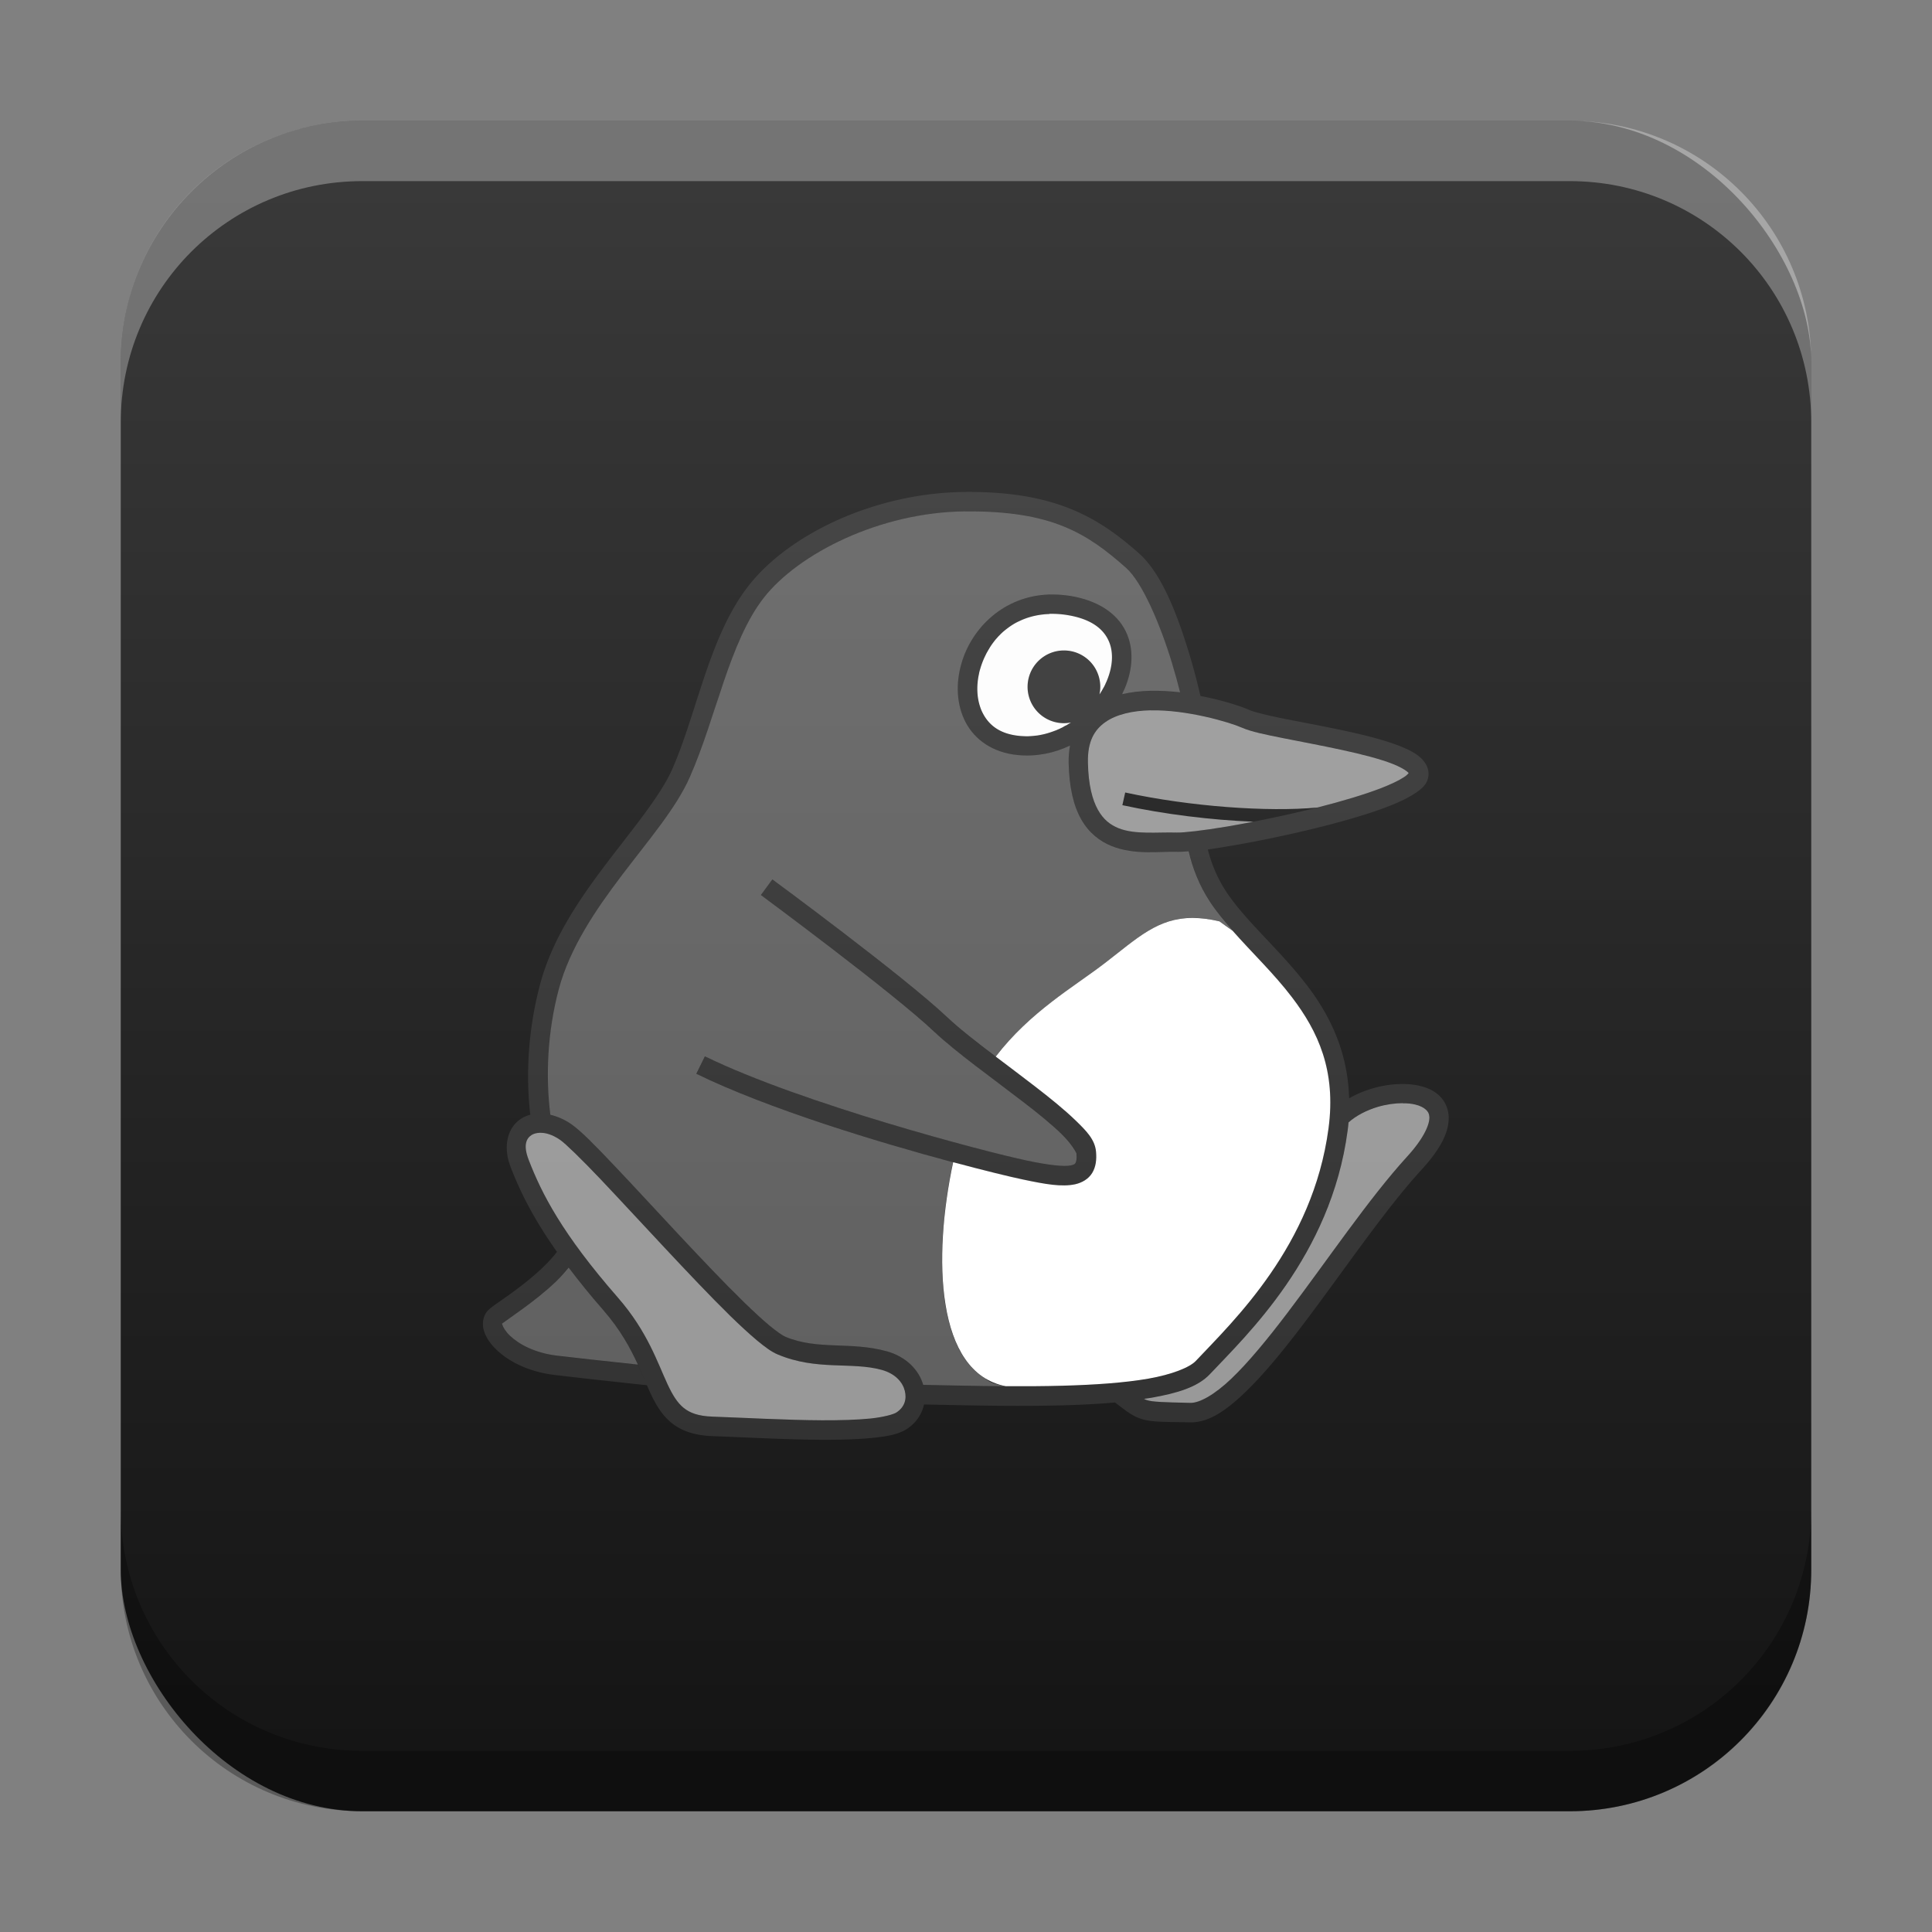
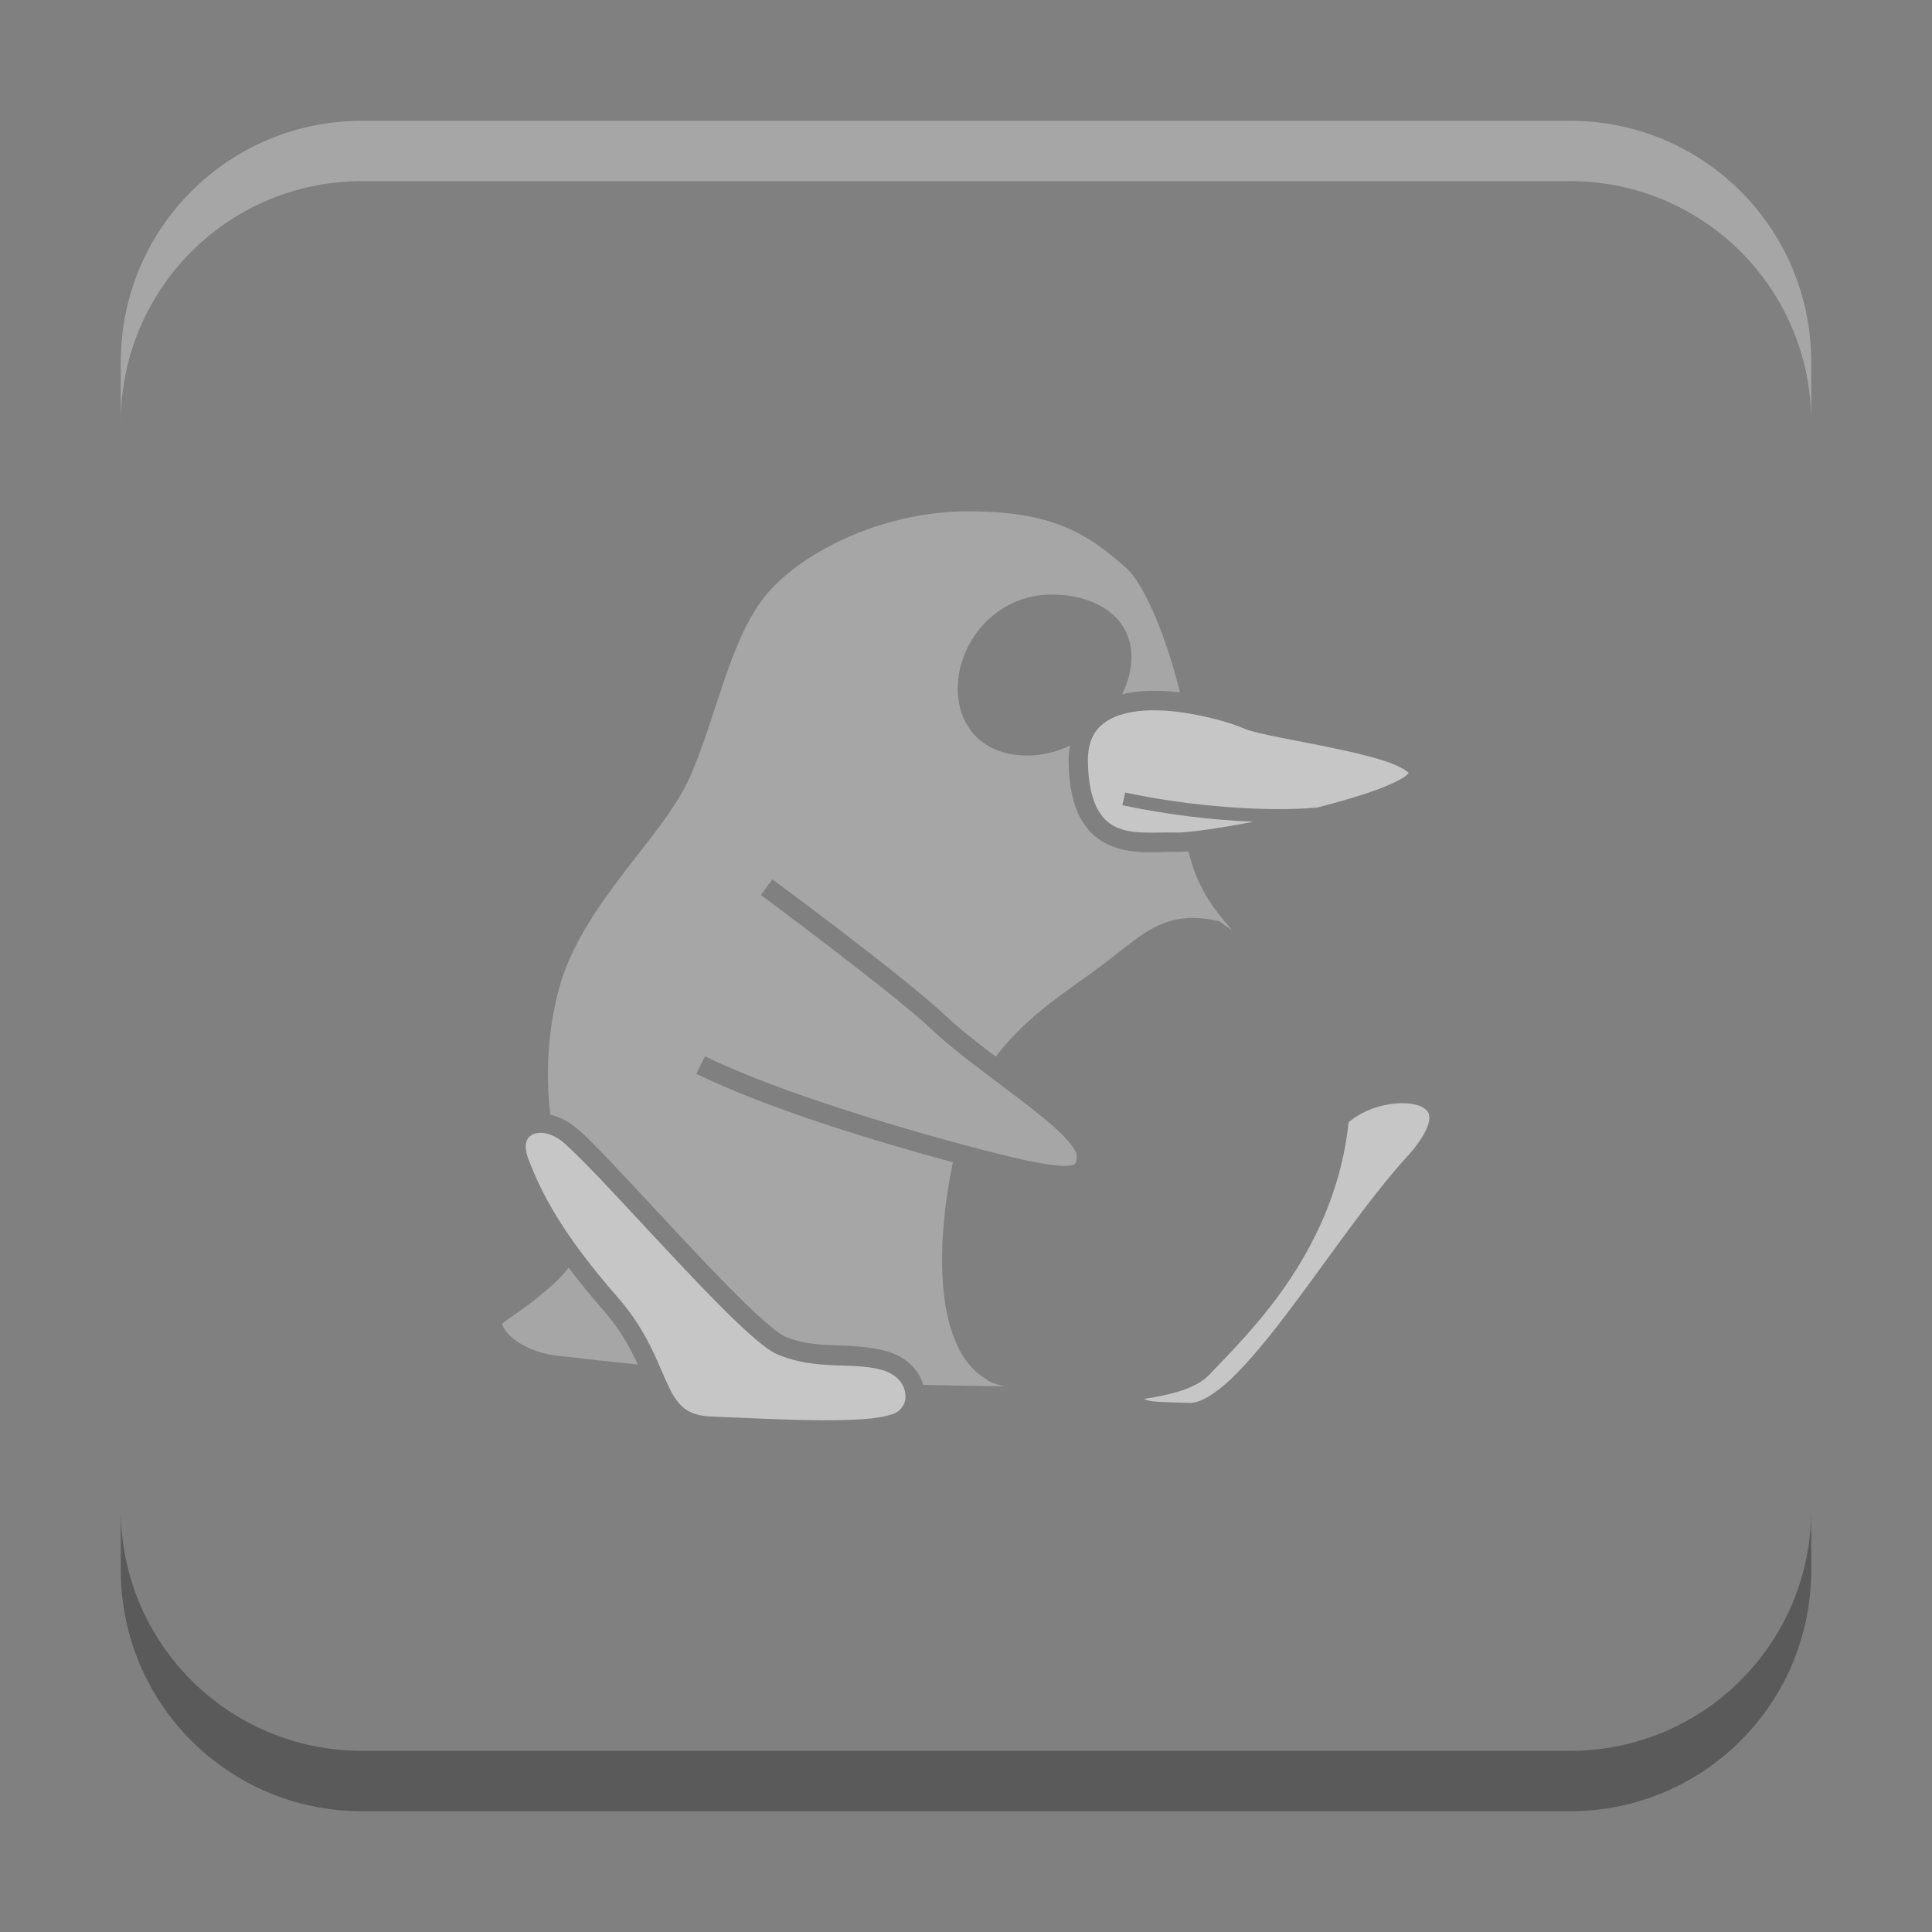
<svg xmlns="http://www.w3.org/2000/svg" xmlns:ns1="http://www.inkscape.org/namespaces/inkscape" xmlns:ns2="http://sodipodi.sourceforge.net/DTD/sodipodi-0.dtd" xmlns:xlink="http://www.w3.org/1999/xlink" width="32" height="32" id="svg2" version="1.1" ns1:version="1.1.2 (0a00cf5339, 2022-02-04)" ns2:docname="org.supertux.SuperTux-Milestone1.svg" ns1:export-filename="/home/rober/Software/Fdroid Icon Pack/twelf_icon_template.png" ns1:export-xdpi="640" ns1:export-ydpi="640">
  <rect width="100%" height="100%" fill="#808080" stroke="none" />
  <title id="title3766">Twelf Icon Template</title>
  <defs id="defs4">
    <linearGradient id="linearGradient8471">
      <stop id="stop8467" offset="0" style="stop-color:#393939;stop-opacity:1" />
      <stop id="stop8469" offset="1" style="stop-color:#151515;stop-opacity:1" />
    </linearGradient>
    <linearGradient id="linearGradient5306">
      <stop style="stop-color:#ffffff;stop-opacity:0.099;" offset="0" id="stop5308" />
      <stop style="stop-color:#ffffff;stop-opacity:0;" offset="1" id="stop5310" />
    </linearGradient>
    <linearGradient id="linearGradient5290">
      <stop style="stop-color:#00ffff;stop-opacity:0.098;" offset="0" id="stop5292" />
      <stop id="stop6740" offset="0.5" style="stop-color:#00ff7f;stop-opacity:0.047;" />
      <stop style="stop-color:#00ff00;stop-opacity:0;" offset="1" id="stop5294" />
    </linearGradient>
    <linearGradient id="linearGradient5188">
      <stop style="stop-color:#64b5f6;stop-opacity:0.247;" offset="0" id="stop5198" />
      <stop style="stop-color:#64b5f6;stop-opacity:0;" offset="1" id="stop5192" />
    </linearGradient>
    <linearGradient id="linearGradient3975" ns1:swatch="solid">
      <stop style="stop-color:#ff5555;stop-opacity:1;" offset="0" id="stop3977" />
    </linearGradient>
    <linearGradient id="linearGradient3969" ns1:swatch="solid">
      <stop style="stop-color:#87cdde;stop-opacity:1;" offset="0" id="stop3971" />
    </linearGradient>
    <filter id="filter3945" ns1:label="filtro1" x="0" y="6" width="1.2" style="color-interpolation-filters:sRGB">
      <feDiffuseLighting id="feDiffuseLighting3947" lighting-color="#fdfdfd" surfaceScale="121.495" diffuseConstant="28.448" />
    </filter>
    <filter ns1:label="Drop Shadow" id="filter3979" style="color-interpolation-filters:sRGB">
      <feFlood flood-opacity="0.2" flood-color="rgb(0,0,0)" result="flood" id="feFlood3981" />
      <feComposite in="flood" in2="SourceGraphic" operator="in" result="composite1" id="feComposite3983" />
      <feGaussianBlur stdDeviation="6" result="blur" id="feGaussianBlur3985" />
      <feOffset dx="0" dy="6" result="offset" id="feOffset3987" />
      <feComposite in="SourceGraphic" in2="offset" operator="over" result="fbSourceGraphic" id="feComposite3989" />
      <feColorMatrix result="fbSourceGraphicAlpha" in="fbSourceGraphic" values="0 0 0 -1 0 0 0 0 -1 0 0 0 0 -1 0 0 0 0 1 0" id="feColorMatrix3991" />
      <feFlood id="feFlood3993" flood-opacity="0.2" flood-color="rgb(0,0,0)" result="flood" in="fbSourceGraphic" />
      <feComposite id="feComposite3995" in2="fbSourceGraphic" in="flood" operator="in" result="composite1" />
      <feGaussianBlur id="feGaussianBlur3997" stdDeviation="6" result="blur" />
      <feOffset id="feOffset3999" dx="0" dy="6" result="offset" />
      <feComposite id="feComposite4001" in2="offset" in="fbSourceGraphic" operator="over" result="composite2" />
    </filter>
    <filter style="color-interpolation-filters:sRGB" ns1:label="Drop Shadow" id="filter3876">
      <feFlood flood-opacity="0.2" flood-color="rgb(0,0,0)" result="flood" id="feFlood3878" />
      <feComposite in="flood" in2="SourceGraphic" operator="in" result="composite1" id="feComposite3880" />
      <feGaussianBlur stdDeviation="6" result="blur" id="feGaussianBlur3882" />
      <feOffset dx="0" dy="6" result="offset" id="feOffset3884" />
      <feComposite in="SourceGraphic" in2="offset" operator="over" result="fbSourceGraphic" id="feComposite3886" />
      <feColorMatrix result="fbSourceGraphicAlpha" in="fbSourceGraphic" values="0 0 0 -1 0 0 0 0 -1 0 0 0 0 -1 0 0 0 0 1 0" id="feColorMatrix3888" />
      <feFlood id="feFlood3890" flood-opacity="0.397" flood-color="rgb(0,0,0)" result="flood" in="fbSourceGraphic" />
      <feComposite id="feComposite3892" in2="fbSourceGraphic" in="flood" operator="in" result="composite1" />
      <feGaussianBlur id="feGaussianBlur3894" stdDeviation="19.2" result="blur" />
      <feOffset id="feOffset3896" dx="0" dy="6" result="offset" />
      <feComposite id="feComposite3898" in2="offset" in="fbSourceGraphic" operator="over" result="fbSourceGraphic" />
      <feColorMatrix result="fbSourceGraphicAlpha" in="fbSourceGraphic" values="0 0 0 -1 0 0 0 0 -1 0 0 0 0 -1 0 0 0 0 1 0" id="feColorMatrix3900" />
      <feFlood id="feFlood3902" flood-opacity="0.8" flood-color="rgb(0,0,0)" result="flood" in="fbSourceGraphic" />
      <feComposite id="feComposite3904" in2="fbSourceGraphic" in="flood" operator="in" result="composite1" />
      <feGaussianBlur id="feGaussianBlur3906" stdDeviation="19.2" result="blur" />
      <feOffset id="feOffset3908" dx="0" dy="6" result="offset" />
      <feComposite id="feComposite3910" in2="offset" in="fbSourceGraphic" operator="over" result="fbSourceGraphic" />
      <feColorMatrix result="fbSourceGraphicAlpha" in="fbSourceGraphic" values="0 0 0 -1 0 0 0 0 -1 0 0 0 0 -1 0 0 0 0 1 0" id="feColorMatrix3912" />
      <feFlood id="feFlood3914" flood-opacity="0.8" flood-color="rgb(0,0,0)" result="flood" in="fbSourceGraphic" />
      <feComposite id="feComposite3916" in2="fbSourceGraphic" in="flood" operator="in" result="composite1" />
      <feGaussianBlur id="feGaussianBlur3918" stdDeviation="26.1" result="blur" />
      <feOffset id="feOffset3920" dx="0" dy="6" result="offset" />
      <feComposite id="feComposite3922" in2="offset" in="fbSourceGraphic" operator="over" result="fbSourceGraphic" />
      <feColorMatrix result="fbSourceGraphicAlpha" in="fbSourceGraphic" values="0 0 0 -1 0 0 0 0 -1 0 0 0 0 -1 0 0 0 0 1 0" id="feColorMatrix3924" />
      <feFlood id="feFlood3926" flood-opacity="0.8" flood-color="rgb(0,0,0)" result="flood" in="fbSourceGraphic" />
      <feComposite id="feComposite3928" in2="fbSourceGraphic" in="flood" operator="in" result="composite1" />
      <feGaussianBlur id="feGaussianBlur3930" stdDeviation="35.7" result="blur" />
      <feOffset id="feOffset3932" dx="0" dy="6" result="offset" />
      <feComposite id="feComposite3934" in2="offset" in="fbSourceGraphic" operator="over" result="fbSourceGraphic" />
      <feColorMatrix result="fbSourceGraphicAlpha" in="fbSourceGraphic" values="0 0 0 -1 0 0 0 0 -1 0 0 0 0 -1 0 0 0 0 1 0" id="feColorMatrix3936" />
      <feFlood id="feFlood3938" flood-opacity="0.8" flood-color="rgb(0,0,0)" result="flood" in="fbSourceGraphic" />
      <feComposite id="feComposite3940" in2="fbSourceGraphic" in="flood" operator="in" result="composite1" />
      <feGaussianBlur id="feGaussianBlur3942" stdDeviation="6" result="blur" />
      <feOffset id="feOffset3944" dx="0" dy="6" result="offset" />
      <feComposite id="feComposite3946" in2="offset" in="fbSourceGraphic" operator="over" result="fbSourceGraphic" />
      <feColorMatrix result="fbSourceGraphicAlpha" in="fbSourceGraphic" values="0 0 0 -1 0 0 0 0 -1 0 0 0 0 -1 0 0 0 0 1 0" id="feColorMatrix3948" />
      <feFlood id="feFlood3950" flood-opacity="0.8" flood-color="rgb(0,0,0)" result="flood" in="fbSourceGraphic" />
      <feComposite id="feComposite3952" in2="fbSourceGraphic" in="flood" operator="in" result="composite1" />
      <feGaussianBlur id="feGaussianBlur3954" stdDeviation="21.7" result="blur" />
      <feOffset id="feOffset3956" dx="0" dy="6" result="offset" />
      <feComposite id="feComposite3958" in2="offset" in="fbSourceGraphic" operator="over" result="fbSourceGraphic" />
      <feColorMatrix result="fbSourceGraphicAlpha" in="fbSourceGraphic" values="0 0 0 -1 0 0 0 0 -1 0 0 0 0 -1 0 0 0 0 1 0" id="feColorMatrix3960" />
      <feFlood id="feFlood3962" flood-opacity="0.8" flood-color="rgb(0,0,0)" result="flood" in="fbSourceGraphic" />
      <feComposite id="feComposite3964" in2="fbSourceGraphic" in="flood" operator="in" result="composite1" />
      <feGaussianBlur id="feGaussianBlur3966" stdDeviation="21.7" result="blur" />
      <feOffset id="feOffset3968" dx="0" dy="1.9" result="offset" />
      <feComposite id="feComposite3970" in2="offset" in="fbSourceGraphic" operator="over" result="fbSourceGraphic" />
      <feColorMatrix result="fbSourceGraphicAlpha" in="fbSourceGraphic" values="0 0 0 -1 0 0 0 0 -1 0 0 0 0 -1 0 0 0 0 1 0" id="feColorMatrix3972" />
      <feFlood id="feFlood3974" flood-opacity="0.8" flood-color="rgb(0,0,0)" result="flood" in="fbSourceGraphic" />
      <feComposite id="feComposite3976" in2="fbSourceGraphic" in="flood" operator="in" result="composite1" />
      <feGaussianBlur id="feGaussianBlur3978" stdDeviation="21.7" result="blur" />
      <feOffset id="feOffset3980" dx="3.6" dy="1.9" result="offset" />
      <feComposite id="feComposite3982" in2="offset" in="fbSourceGraphic" operator="over" result="fbSourceGraphic" />
      <feColorMatrix result="fbSourceGraphicAlpha" in="fbSourceGraphic" values="0 0 0 -1 0 0 0 0 -1 0 0 0 0 -1 0 0 0 0 1 0" id="feColorMatrix3984" />
      <feFlood id="feFlood3986" flood-opacity="0.8" flood-color="rgb(0,0,0)" result="flood" in="fbSourceGraphic" />
      <feComposite id="feComposite3988" in2="fbSourceGraphic" in="flood" operator="in" result="composite1" />
      <feGaussianBlur id="feGaussianBlur3990" stdDeviation="21.7" result="blur" />
      <feOffset id="feOffset3992" dx="9.6" dy="1.9" result="offset" />
      <feComposite id="feComposite3994" in2="offset" in="fbSourceGraphic" operator="over" result="fbSourceGraphic" />
      <feColorMatrix result="fbSourceGraphicAlpha" in="fbSourceGraphic" values="0 0 0 -1 0 0 0 0 -1 0 0 0 0 -1 0 0 0 0 1 0" id="feColorMatrix3996" />
      <feFlood id="feFlood3998" flood-opacity="0.8" flood-color="rgb(0,0,0)" result="flood" in="fbSourceGraphic" />
      <feComposite id="feComposite4000" in2="fbSourceGraphic" in="flood" operator="in" result="composite1" />
      <feGaussianBlur id="feGaussianBlur4002" stdDeviation="21.7" result="blur" />
      <feOffset id="feOffset4004" dx="1.2" dy="1.9" result="offset" />
      <feComposite id="feComposite4006" in2="offset" in="fbSourceGraphic" operator="over" result="fbSourceGraphic" />
      <feColorMatrix result="fbSourceGraphicAlpha" in="fbSourceGraphic" values="0 0 0 -1 0 0 0 0 -1 0 0 0 0 -1 0 0 0 0 1 0" id="feColorMatrix4008" />
      <feFlood id="feFlood4010" flood-opacity="0.8" flood-color="rgb(0,0,0)" result="flood" in="fbSourceGraphic" />
      <feComposite id="feComposite4012" in2="fbSourceGraphic" in="flood" operator="in" result="composite1" />
      <feGaussianBlur id="feGaussianBlur4014" stdDeviation="21.7" result="blur" />
      <feOffset id="feOffset4016" dx="-1.4" dy="1.9" result="offset" />
      <feComposite id="feComposite4018" in2="offset" in="fbSourceGraphic" operator="over" result="fbSourceGraphic" />
      <feColorMatrix result="fbSourceGraphicAlpha" in="fbSourceGraphic" values="0 0 0 -1 0 0 0 0 -1 0 0 0 0 -1 0 0 0 0 1 0" id="feColorMatrix4020" />
      <feFlood id="feFlood4022" flood-opacity="0.8" flood-color="rgb(0,0,0)" result="flood" in="fbSourceGraphic" />
      <feComposite id="feComposite4024" in2="fbSourceGraphic" in="flood" operator="in" result="composite1" />
      <feGaussianBlur id="feGaussianBlur4026" stdDeviation="21.7" result="blur" />
      <feOffset id="feOffset4028" dx="0.3" dy="1.9" result="offset" />
      <feComposite id="feComposite4030" in2="offset" in="fbSourceGraphic" operator="over" result="fbSourceGraphic" />
      <feColorMatrix result="fbSourceGraphicAlpha" in="fbSourceGraphic" values="0 0 0 -1 0 0 0 0 -1 0 0 0 0 -1 0 0 0 0 1 0" id="feColorMatrix4032" />
      <feFlood id="feFlood4034" flood-opacity="0.8" flood-color="rgb(0,0,0)" result="flood" in="fbSourceGraphic" />
      <feComposite id="feComposite4036" in2="fbSourceGraphic" in="flood" operator="in" result="composite1" />
      <feGaussianBlur id="feGaussianBlur4038" stdDeviation="21.7" result="blur" />
      <feOffset id="feOffset4040" dx="-8.04912e-16" dy="1.9" result="offset" />
      <feComposite id="feComposite4042" in2="offset" in="fbSourceGraphic" operator="over" result="fbSourceGraphic" />
      <feColorMatrix result="fbSourceGraphicAlpha" in="fbSourceGraphic" values="0 0 0 -1 0 0 0 0 -1 0 0 0 0 -1 0 0 0 0 1 0" id="feColorMatrix4044" />
      <feFlood id="feFlood4046" flood-opacity="0.8" flood-color="rgb(0,0,0)" result="flood" in="fbSourceGraphic" />
      <feComposite id="feComposite4048" in2="fbSourceGraphic" in="flood" operator="in" result="composite1" />
      <feGaussianBlur id="feGaussianBlur4050" stdDeviation="21.7" result="blur" />
      <feOffset id="feOffset4052" dx="-8.04912e-16" dy="3.6" result="offset" />
      <feComposite id="feComposite4054" in2="offset" in="fbSourceGraphic" operator="over" result="fbSourceGraphic" />
      <feColorMatrix result="fbSourceGraphicAlpha" in="fbSourceGraphic" values="0 0 0 -1 0 0 0 0 -1 0 0 0 0 -1 0 0 0 0 1 0" id="feColorMatrix4056" />
      <feFlood id="feFlood4058" flood-opacity="0.8" flood-color="rgb(0,0,0)" result="flood" in="fbSourceGraphic" />
      <feComposite id="feComposite4060" in2="fbSourceGraphic" in="flood" operator="in" result="composite1" />
      <feGaussianBlur id="feGaussianBlur4062" stdDeviation="6" result="blur" />
      <feOffset id="feOffset4064" dx="-8.04912e-16" dy="3.6" result="offset" />
      <feComposite id="feComposite4066" in2="offset" in="fbSourceGraphic" operator="over" result="fbSourceGraphic" />
      <feColorMatrix result="fbSourceGraphicAlpha" in="fbSourceGraphic" values="0 0 0 -1 0 0 0 0 -1 0 0 0 0 -1 0 0 0 0 1 0" id="feColorMatrix4080" />
      <feFlood id="feFlood4082" flood-opacity="0.8" flood-color="rgb(0,0,0)" result="flood" in="fbSourceGraphic" />
      <feComposite id="feComposite4084" in2="fbSourceGraphic" in="flood" operator="in" result="composite1" />
      <feGaussianBlur id="feGaussianBlur4086" stdDeviation="6" result="blur" />
      <feOffset id="feOffset4088" dx="-8.04912e-16" dy="3.6" result="offset" />
      <feComposite id="feComposite4090" in2="offset" in="fbSourceGraphic" operator="over" result="fbSourceGraphic" />
      <feColorMatrix result="fbSourceGraphicAlpha" in="fbSourceGraphic" values="0 0 0 -1 0 0 0 0 -1 0 0 0 0 -1 0 0 0 0 1 0" id="feColorMatrix4092" />
      <feFlood id="feFlood4094" flood-opacity="0.8" flood-color="rgb(0,0,0)" result="flood" in="fbSourceGraphic" />
      <feComposite id="feComposite4096" in2="fbSourceGraphic" in="flood" operator="in" result="composite1" />
      <feGaussianBlur id="feGaussianBlur4098" stdDeviation="6" result="blur" />
      <feOffset id="feOffset4100" dx="-8.04912e-16" dy="7.7" result="offset" />
      <feComposite id="feComposite4102" in2="offset" in="fbSourceGraphic" operator="over" result="fbSourceGraphic" />
      <feColorMatrix result="fbSourceGraphicAlpha" in="fbSourceGraphic" values="0 0 0 -1 0 0 0 0 -1 0 0 0 0 -1 0 0 0 0 1 0" id="feColorMatrix4104" />
      <feFlood id="feFlood4106" flood-opacity="0.8" flood-color="rgb(0,0,0)" result="flood" in="fbSourceGraphic" />
      <feComposite id="feComposite4108" in2="fbSourceGraphic" in="flood" operator="in" result="composite1" />
      <feGaussianBlur id="feGaussianBlur4110" stdDeviation="6" result="blur" />
      <feOffset id="feOffset4112" dx="-8.04912e-16" dy="11.6" result="offset" />
      <feComposite id="feComposite4114" in2="offset" in="fbSourceGraphic" operator="over" result="fbSourceGraphic" />
      <feColorMatrix result="fbSourceGraphicAlpha" in="fbSourceGraphic" values="0 0 0 -1 0 0 0 0 -1 0 0 0 0 -1 0 0 0 0 1 0" id="feColorMatrix4116" />
      <feFlood id="feFlood4118" flood-opacity="0.5" flood-color="rgb(0,0,0)" result="flood" in="fbSourceGraphic" />
      <feComposite id="feComposite4120" in2="fbSourceGraphic" in="flood" operator="in" result="composite1" />
      <feGaussianBlur id="feGaussianBlur4122" stdDeviation="6" result="blur" />
      <feOffset id="feOffset4124" dx="-8.04912e-16" dy="11.6" result="offset" />
      <feComposite id="feComposite4126" in2="offset" in="fbSourceGraphic" operator="over" result="fbSourceGraphic" />
      <feColorMatrix result="fbSourceGraphicAlpha" in="fbSourceGraphic" values="0 0 0 -1 0 0 0 0 -1 0 0 0 0 -1 0 0 0 0 1 0" id="feColorMatrix4128" />
      <feFlood id="feFlood4130" flood-opacity="0.3" flood-color="rgb(0,0,0)" result="flood" in="fbSourceGraphic" />
      <feComposite id="feComposite4132" in2="fbSourceGraphic" in="flood" operator="in" result="composite1" />
      <feGaussianBlur id="feGaussianBlur4134" stdDeviation="6" result="blur" />
      <feOffset id="feOffset4136" dx="-8.04912e-16" dy="11.6" result="offset" />
      <feComposite id="feComposite4138" in2="offset" in="fbSourceGraphic" operator="over" result="fbSourceGraphic" />
      <feColorMatrix result="fbSourceGraphicAlpha" in="fbSourceGraphic" values="0 0 0 -1 0 0 0 0 -1 0 0 0 0 -1 0 0 0 0 1 0" id="feColorMatrix4140" />
      <feFlood id="feFlood4142" flood-opacity="0.2" flood-color="rgb(0,0,0)" result="flood" in="fbSourceGraphic" />
      <feComposite id="feComposite4144" in2="fbSourceGraphic" in="flood" operator="in" result="composite1" />
      <feGaussianBlur id="feGaussianBlur4146" stdDeviation="6" result="blur" />
      <feOffset id="feOffset4148" dx="-8.04912e-16" dy="11.6" result="offset" />
      <feComposite id="feComposite4150" in2="offset" in="fbSourceGraphic" operator="over" result="fbSourceGraphic" />
      <feColorMatrix result="fbSourceGraphicAlpha" in="fbSourceGraphic" values="0 0 0 -1 0 0 0 0 -1 0 0 0 0 -1 0 0 0 0 1 0" id="feColorMatrix4152" />
      <feFlood id="feFlood4154" flood-opacity="0.2" flood-color="rgb(0,0,0)" result="flood" in="fbSourceGraphic" />
      <feComposite id="feComposite4156" in2="fbSourceGraphic" in="flood" operator="in" result="composite1" />
      <feGaussianBlur id="feGaussianBlur4158" stdDeviation="6" result="blur" />
      <feOffset id="feOffset4160" dx="-8.04912e-16" dy="11.6" result="offset" />
      <feComposite id="feComposite4162" in2="offset" in="fbSourceGraphic" operator="over" result="fbSourceGraphic" />
      <feColorMatrix result="fbSourceGraphicAlpha" in="fbSourceGraphic" values="0 0 0 -1 0 0 0 0 -1 0 0 0 0 -1 0 0 0 0 1 0" id="feColorMatrix4164" />
      <feFlood id="feFlood4166" flood-opacity="0.2" flood-color="rgb(0,0,0)" result="flood" in="fbSourceGraphic" />
      <feComposite id="feComposite4168" in2="fbSourceGraphic" in="flood" operator="in" result="composite1" />
      <feGaussianBlur id="feGaussianBlur4170" stdDeviation="6" result="blur" />
      <feOffset id="feOffset4172" dx="-8.04912e-16" dy="6" result="offset" />
      <feComposite id="feComposite4174" in2="offset" in="fbSourceGraphic" operator="over" result="composite2" />
    </filter>
    <filter ns1:label="Cross-smooth" ns1:menu="Blurs" ns1:menu-tooltip="Blur inner borders and intersections" id="filter4522" style="color-interpolation-filters:sRGB">
      <feGaussianBlur stdDeviation="3" id="feGaussianBlur4524" />
      <feColorMatrix result="fbSourceGraphic" values="1 0 0 0 0 0 1 0 0 0 0 0 1 0 0 0 0 0 6 -2.5 " id="feColorMatrix4526" />
    </filter>
    <filter ns1:label="Cross-smooth" ns1:menu="Blurs" ns1:menu-tooltip="Blur inner borders and intersections" id="filter4576" style="color-interpolation-filters:sRGB">
      <feGaussianBlur stdDeviation="3" id="feGaussianBlur4578" />
      <feColorMatrix result="fbSourceGraphic" values="1 0 0 0 0 0 1 0 0 0 0 0 1 0 0 0 0 0 6 -2.5 " id="feColorMatrix4580" />
    </filter>
    <filter ns1:label="Cross-smooth" ns1:menu="Blurs" ns1:menu-tooltip="Blur inner borders and intersections" id="filter4576-0" style="color-interpolation-filters:sRGB">
      <feGaussianBlur stdDeviation="3" id="feGaussianBlur4578-8" />
      <feColorMatrix result="fbSourceGraphic" values="1 0 0 0 0 0 1 0 0 0 0 0 1 0 0 0 0 0 6 -2.5 " id="feColorMatrix4580-0" />
    </filter>
    <filter ns1:label="Cross-smooth" ns1:menu="Blurs" ns1:menu-tooltip="Blur inner borders and intersections" id="filter4576-0-0" style="color-interpolation-filters:sRGB">
      <feGaussianBlur stdDeviation="3" id="feGaussianBlur4578-8-5" />
      <feColorMatrix result="fbSourceGraphic" values="1 0 0 0 0 0 1 0 0 0 0 0 1 0 0 0 0 0 6 -2.5 " id="feColorMatrix4580-0-2" />
    </filter>
    <filter ns1:label="Cross-smooth" ns1:menu="Blurs" ns1:menu-tooltip="Blur inner borders and intersections" id="filter4576-0-0-4" style="color-interpolation-filters:sRGB">
      <feGaussianBlur stdDeviation="3" id="feGaussianBlur4578-8-5-2" />
      <feColorMatrix result="fbSourceGraphic" values="1 0 0 0 0 0 1 0 0 0 0 0 1 0 0 0 0 0 6 -2.5 " id="feColorMatrix4580-0-2-7" />
    </filter>
    <radialGradient ns1:collect="always" xlink:href="#linearGradient5306" id="radialGradient5296" cx="9" cy="1032.112" fx="9" fy="1032.112" r="10.125" gradientUnits="userSpaceOnUse" gradientTransform="matrix(1.944,0,0,1.944,-13.562,-977.588)" />
    <linearGradient ns1:collect="always" xlink:href="#linearGradient5306" id="linearGradient5312" x1="-15.75" y1="1029.3" x2="23.625" y2="1029.3" gradientUnits="userSpaceOnUse" />
    <linearGradient id="linearGradient3783-1">
      <stop id="stop3785-2" offset="0" style="stop-color:#1e94d3;stop-opacity:1;" />
      <stop style="stop-color:#1e94d3;stop-opacity:1;" offset="1" id="stop3803-6" />
    </linearGradient>
    <linearGradient gradientUnits="userSpaceOnUse" y2="50" x2="30" y1="90" x1="-10" id="linearGradient3827-7" xlink:href="#linearGradient3783-1" ns1:collect="always" />
    <linearGradient gradientUnits="userSpaceOnUse" y2="50" x2="30" y1="90" x1="-10" id="linearGradient3827" xlink:href="#linearGradient3783" ns1:collect="always" />
    <linearGradient id="linearGradient3783">
      <stop id="stop3785" offset="0" style="stop-color:#1e94d3;stop-opacity:1;" />
      <stop style="stop-color:#1e94d3;stop-opacity:1;" offset="1" id="stop3803" />
    </linearGradient>
    <linearGradient id="linearGradient3821">
      <stop id="stop3823" offset="0" style="stop-color:#37aee2;stop-opacity:1;" />
      <stop id="stop3825" offset="1" style="stop-color:#1e96c8;stop-opacity:1;" />
    </linearGradient>
    <linearGradient id="linearGradient3829">
      <stop style="stop-color:#1f96d4;stop-opacity:1;" offset="0" id="stop3831" />
      <stop style="stop-color:#37aee2;stop-opacity:1;" offset="1" id="stop3833" />
    </linearGradient>
    <linearGradient id="linearGradient3877">
      <stop id="stop3879" offset="0" style="stop-color:#eff7fc;stop-opacity:1;" />
      <stop id="stop3881" offset="1" style="stop-color:#ffffff;stop-opacity:1;" />
    </linearGradient>
    <linearGradient id="linearGradient3689">
      <stop id="stop3691" offset="0" style="stop-color:#f68000;stop-opacity:1;" />
      <stop id="stop3693" offset="1" style="stop-color:#fd9800;stop-opacity:1;" />
    </linearGradient>
    <linearGradient id="linearGradient3675">
      <stop id="stop3677" offset="0" style="stop-color:#ffb900;stop-opacity:1;" />
      <stop id="stop3679" offset="1" style="stop-color:#ffd76b;stop-opacity:1;" />
    </linearGradient>
    <linearGradient y2="463.262" x2="412.23" y1="461.921" x1="-113.893" gradientUnits="userSpaceOnUse" id="linearGradient3840" xlink:href="#linearGradient3675" ns1:collect="always" />
    <linearGradient id="linearGradient3634">
      <stop style="stop-color:#7a8288;stop-opacity:1;" offset="0" id="stop3636" />
      <stop id="stop3638" offset="0.076" style="stop-color:#9fa3a7;stop-opacity:1;" />
      <stop style="stop-color:#7d858b;stop-opacity:1;" offset="1" id="stop3640" />
    </linearGradient>
    <linearGradient y2="12.703" x2="151.346" y1="-0.642" x1="107.209" gradientTransform="matrix(0.282,0,0,0.282,-0.14,-0.012)" gradientUnits="userSpaceOnUse" id="linearGradient3838" xlink:href="#linearGradient3634" ns1:collect="always" />
    <linearGradient id="linearGradient3712">
      <stop id="stop3714" offset="0" style="stop-color:#a1abb2;stop-opacity:1;" />
      <stop style="stop-color:#eaeced;stop-opacity:1;" offset="0.148" id="stop3720" />
      <stop id="stop3716" offset="1" style="stop-color:#c6ccd0;stop-opacity:1;" />
    </linearGradient>
    <linearGradient y2="27.389" x2="164.759" y1="12.641" x1="104.886" gradientUnits="userSpaceOnUse" id="linearGradient3836" xlink:href="#linearGradient3712" ns1:collect="always" />
    <linearGradient id="linearGradient3702">
      <stop id="stop3704" offset="0" style="stop-color:#7a8288;stop-opacity:1;" />
      <stop style="stop-color:#9fa3a7;stop-opacity:1;" offset="0.529" id="stop3710" />
      <stop id="stop3706" offset="1" style="stop-color:#7d858b;stop-opacity:1;" />
    </linearGradient>
    <linearGradient y2="268.415" x2="334.031" y1="252.484" x1="18.875" gradientUnits="userSpaceOnUse" id="linearGradient3834" xlink:href="#linearGradient3702" ns1:collect="always" />
    <linearGradient id="linearGradient3626">
      <stop style="stop-color:#a1abb2;stop-opacity:1;" offset="0" id="stop3628" />
      <stop id="stop3630" offset="0.083" style="stop-color:#eaeced;stop-opacity:1;" />
      <stop style="stop-color:#c6ccd0;stop-opacity:1;" offset="1" id="stop3632" />
    </linearGradient>
    <linearGradient y2="290.7" x2="278.432" y1="228.6" x1="44.104" gradientUnits="userSpaceOnUse" id="linearGradient3832" xlink:href="#linearGradient3626" ns1:collect="always" />
    <linearGradient id="linearGradient3646">
      <stop id="stop3648" offset="0" style="stop-color:#f48200;stop-opacity:0;" />
      <stop style="stop-color:#f48200;stop-opacity:0.728;" offset="0.589" id="stop3654" />
      <stop id="stop3658" offset="0.816" style="stop-color:#cc5f00;stop-opacity:1;" />
      <stop id="stop3650" offset="1" style="stop-color:#a43d00;stop-opacity:1;" />
    </linearGradient>
    <linearGradient y2="55.356" x2="261.622" y1="70.105" x1="115.202" gradientUnits="userSpaceOnUse" id="linearGradient3830" xlink:href="#linearGradient3646" ns1:collect="always" />
    <linearGradient id="linearGradient3668">
      <stop style="stop-color:#9b4400;stop-opacity:1;" offset="0" id="stop3670" />
      <stop style="stop-color:#e56300;stop-opacity:1;" offset="1" id="stop3672" />
    </linearGradient>
    <linearGradient y2="108.988" x2="93.522" y1="102.284" x1="64.751" gradientUnits="userSpaceOnUse" id="linearGradient3828" xlink:href="#linearGradient3668" ns1:collect="always" />
    <linearGradient id="linearGradient3649">
      <stop id="stop3651" offset="0" style="stop-color:#e26400;stop-opacity:1;" />
      <stop id="stop3653" offset="1" style="stop-color:#ffb900;stop-opacity:1;" />
    </linearGradient>
    <linearGradient y2="125.316" x2="44.376" y1="100.342" x1="40.775" gradientTransform="matrix(1,0,0,1.02,0,-1.423)" gradientUnits="userSpaceOnUse" id="linearGradient3826" xlink:href="#linearGradient3649" ns1:collect="always" />
    <ns1:perspective ns2:type="inkscape:persp3d" ns1:vp_x="0 : 3.7866652 : 1" ns1:vp_y="0 : 1066.6667 : 0" ns1:vp_z="1.0666667 : 3.7866652 : 1" ns1:persp3d-origin="0.53333333 : 3.6088882 : 1" id="perspective3852" />
    <ns1:perspective id="perspective3924" ns1:persp3d-origin="396.85039 : 377.42655 : 1" ns1:vp_z="793.70078 : 564.51316 : 1" ns1:vp_y="0 : 1066.6667 : 0" ns1:vp_x="0 : 564.51316 : 1" ns2:type="inkscape:persp3d" />
    <linearGradient id="linearGradient3689-2">
      <stop id="stop3691-2" offset="0" style="stop-color:#f68000;stop-opacity:1;" />
      <stop id="stop3693-3" offset="1" style="stop-color:#fd9800;stop-opacity:1;" />
    </linearGradient>
    <linearGradient id="linearGradient3675-8">
      <stop id="stop3677-4" offset="0" style="stop-color:#ffb900;stop-opacity:1;" />
      <stop id="stop3679-7" offset="1" style="stop-color:#ffd76b;stop-opacity:1;" />
    </linearGradient>
    <linearGradient y2="463.262" x2="412.23" y1="461.921" x1="-113.893" gradientUnits="userSpaceOnUse" id="linearGradient3840-4" xlink:href="#linearGradient3675-8" ns1:collect="always" />
    <linearGradient id="linearGradient3634-7">
      <stop style="stop-color:#7a8288;stop-opacity:1;" offset="0" id="stop3636-4" />
      <stop id="stop3638-6" offset="0.076" style="stop-color:#9fa3a7;stop-opacity:1;" />
      <stop style="stop-color:#7d858b;stop-opacity:1;" offset="1" id="stop3640-9" />
    </linearGradient>
    <linearGradient y2="12.703" x2="151.346" y1="-0.642" x1="107.209" gradientTransform="matrix(0.282,0,0,0.282,-0.14,-0.012)" gradientUnits="userSpaceOnUse" id="linearGradient3838-1" xlink:href="#linearGradient3634-7" ns1:collect="always" />
    <linearGradient id="linearGradient3712-7">
      <stop id="stop3714-7" offset="0" style="stop-color:#a1abb2;stop-opacity:1;" />
      <stop style="stop-color:#eaeced;stop-opacity:1;" offset="0.148" id="stop3720-2" />
      <stop id="stop3716-3" offset="1" style="stop-color:#c6ccd0;stop-opacity:1;" />
    </linearGradient>
    <linearGradient y2="27.389" x2="164.759" y1="12.641" x1="104.886" gradientUnits="userSpaceOnUse" id="linearGradient3836-7" xlink:href="#linearGradient3712-7" ns1:collect="always" />
    <linearGradient id="linearGradient3702-3">
      <stop id="stop3704-5" offset="0" style="stop-color:#7a8288;stop-opacity:1;" />
      <stop style="stop-color:#9fa3a7;stop-opacity:1;" offset="0.529" id="stop3710-4" />
      <stop id="stop3706-4" offset="1" style="stop-color:#7d858b;stop-opacity:1;" />
    </linearGradient>
    <linearGradient y2="268.415" x2="334.031" y1="252.484" x1="18.875" gradientUnits="userSpaceOnUse" id="linearGradient3834-9" xlink:href="#linearGradient3702-3" ns1:collect="always" />
    <linearGradient id="linearGradient3626-6">
      <stop style="stop-color:#a1abb2;stop-opacity:1;" offset="0" id="stop3628-0" />
      <stop id="stop3630-5" offset="0.083" style="stop-color:#eaeced;stop-opacity:1;" />
      <stop style="stop-color:#c6ccd0;stop-opacity:1;" offset="1" id="stop3632-7" />
    </linearGradient>
    <linearGradient y2="290.7" x2="278.432" y1="228.6" x1="44.104" gradientUnits="userSpaceOnUse" id="linearGradient3832-3" xlink:href="#linearGradient3626-6" ns1:collect="always" />
    <linearGradient id="linearGradient3646-6">
      <stop id="stop3648-6" offset="0" style="stop-color:#f48200;stop-opacity:0;" />
      <stop style="stop-color:#f48200;stop-opacity:0.728;" offset="0.589" id="stop3654-6" />
      <stop id="stop3658-4" offset="0.816" style="stop-color:#cc5f00;stop-opacity:1;" />
      <stop id="stop3650-0" offset="1" style="stop-color:#a43d00;stop-opacity:1;" />
    </linearGradient>
    <linearGradient y2="55.356" x2="261.622" y1="70.105" x1="115.202" gradientUnits="userSpaceOnUse" id="linearGradient3830-6" xlink:href="#linearGradient3646-6" ns1:collect="always" />
    <linearGradient id="linearGradient3668-5">
      <stop style="stop-color:#9b4400;stop-opacity:1;" offset="0" id="stop3670-3" />
      <stop style="stop-color:#e56300;stop-opacity:1;" offset="1" id="stop3672-2" />
    </linearGradient>
    <linearGradient y2="108.988" x2="93.522" y1="102.284" x1="64.751" gradientUnits="userSpaceOnUse" id="linearGradient3828-1" xlink:href="#linearGradient3668-5" ns1:collect="always" />
    <linearGradient id="linearGradient3649-3">
      <stop id="stop3651-9" offset="0" style="stop-color:#e26400;stop-opacity:1;" />
      <stop id="stop3653-7" offset="1" style="stop-color:#ffb900;stop-opacity:1;" />
    </linearGradient>
    <linearGradient y2="125.316" x2="44.376" y1="100.342" x1="40.775" gradientTransform="matrix(1,0,0,1.02,0,-1.423)" gradientUnits="userSpaceOnUse" id="linearGradient3826-1" xlink:href="#linearGradient3649-3" ns1:collect="always" />
    <ns1:perspective ns2:type="inkscape:persp3d" ns1:vp_x="0 : 3.7866652 : 1" ns1:vp_y="0 : 1066.6667 : 0" ns1:vp_z="1.0666667 : 3.7866652 : 1" ns1:persp3d-origin="0.53333333 : 3.6088882 : 1" id="perspective3852-5" />
    <ns1:perspective id="perspective3924-4" ns1:persp3d-origin="396.85039 : 377.42655 : 1" ns1:vp_z="793.70078 : 564.51316 : 1" ns1:vp_y="0 : 1066.6667 : 0" ns1:vp_x="0 : 564.51316 : 1" ns2:type="inkscape:persp3d" />
    <linearGradient id="linearGradient2460" y2="44.984" gradientUnits="userSpaceOnUse" x2="19.36" y1="21.031" x1="19.245">
      <stop id="stop3602" style="stop-color:#fafafa;stop-opacity:1;" offset="0" />
      <stop id="stop3604" style="stop-color:#f0f0f0;stop-opacity:1;" offset="1" />
    </linearGradient>
    <linearGradient ns1:collect="always" xlink:href="#linearGradient2460" id="linearGradient3157" gradientUnits="userSpaceOnUse" gradientTransform="matrix(12.103,0,0,12.103,-34.468,-46.187)" x1="18.93" y1="6.295" x2="19.36" y2="36.644" />
    <linearGradient id="linearGradient5479-2">
      <stop id="stop5481-7" offset="0" style="stop-color:#be5300;stop-opacity:1;" />
      <stop style="stop-color:#f07300;stop-opacity:1" offset="0.763" id="stop5483-4" />
      <stop id="stop5485-2" offset="1" style="stop-color:#e67700;stop-opacity:1;" />
    </linearGradient>
    <linearGradient y2="134.644" x2="128.507" y1="101.118" x1="4.11" gradientTransform="matrix(1.235,0,0,1.235,262.257,326.987)" gradientUnits="userSpaceOnUse" id="linearGradient3900" xlink:href="#linearGradient5479-2" ns1:collect="always" />
    <linearGradient id="linearGradient5479-6">
      <stop style="stop-color:#be5300;stop-opacity:1;" offset="0" id="stop5481-6" />
      <stop id="stop5483-0" offset="0.763" style="stop-color:#f07300;stop-opacity:1" />
      <stop style="stop-color:#e67700;stop-opacity:1;" offset="1" id="stop5485-5" />
    </linearGradient>
    <linearGradient ns1:collect="always" xlink:href="#linearGradient5479-6" id="linearGradient5467-1" gradientUnits="userSpaceOnUse" gradientTransform="matrix(1.235,0,0,1.235,262.257,326.987)" x1="4.11" y1="101.118" x2="128.507" y2="134.644" />
    <linearGradient id="linearGradient5447">
      <stop id="stop5451" offset="0" style="stop-color:#e66e00;stop-opacity:1;" />
      <stop style="stop-color:#e67700;stop-opacity:1;" offset="1" id="stop5453" />
    </linearGradient>
    <linearGradient id="linearGradient5479">
      <stop style="stop-color:#be5300;stop-opacity:1;" offset="0" id="stop5481" />
      <stop id="stop5483" offset="0.763" style="stop-color:#f07300;stop-opacity:1" />
      <stop style="stop-color:#e67700;stop-opacity:1;" offset="1" id="stop5485" />
    </linearGradient>
    <linearGradient ns1:collect="always" xlink:href="#linearGradient5479" id="linearGradient5467" gradientUnits="userSpaceOnUse" gradientTransform="matrix(1.235,0,0,1.235,262.257,326.987)" x1="4.11" y1="101.118" x2="128.507" y2="134.644" />
    <linearGradient gradientTransform="matrix(1.006,0,0,0.994,100,0)" gradientUnits="userSpaceOnUse" id="linearGradient3416" y2="7.017" x2="45.448" y1="92.54" x1="45.448">
      <stop offset="0" style="stop-color:#000000;stop-opacity:1" id="stop3418" />
      <stop offset="1" style="stop-color:#000000;stop-opacity:0.588" id="stop3420" />
    </linearGradient>
    <linearGradient ns1:collect="always" xlink:href="#ButtonShadow-0-1-1-5" id="linearGradient5342" gradientUnits="userSpaceOnUse" gradientTransform="matrix(1.007,0,0,1.007,-810.489,593.137)" x1="1012.513" y1="484.417" x2="1006.808" y2="20.626" />
    <linearGradient gradientTransform="matrix(1.006,0,0,0.994,100,0)" gradientUnits="userSpaceOnUse" id="linearGradient3409" y2="7.017" x2="45.448" y1="92.54" x1="45.448">
      <stop offset="0" style="stop-color:#000000;stop-opacity:1" id="stop3411" />
      <stop offset="1" style="stop-color:#000000;stop-opacity:0.588" id="stop3413" />
    </linearGradient>
    <linearGradient gradientTransform="matrix(1.006,0,0,0.994,100,0)" gradientUnits="userSpaceOnUse" id="linearGradient3402" y2="7.017" x2="45.448" y1="92.54" x1="45.448">
      <stop offset="0" style="stop-color:#000000;stop-opacity:1" id="stop3404" />
      <stop offset="1" style="stop-color:#000000;stop-opacity:0.588" id="stop3406" />
    </linearGradient>
    <linearGradient gradientTransform="matrix(1.006,0,0,0.994,100,0)" gradientUnits="userSpaceOnUse" id="linearGradient3395" y2="7.017" x2="45.448" y1="92.54" x1="45.448">
      <stop offset="0" style="stop-color:#000000;stop-opacity:1" id="stop3397" />
      <stop offset="1" style="stop-color:#000000;stop-opacity:0.588" id="stop3399" />
    </linearGradient>
    <linearGradient gradientTransform="matrix(1.006,0,0,0.994,100,0)" gradientUnits="userSpaceOnUse" id="ButtonShadow-0-1-1-5" y2="7.017" x2="45.448" y1="92.54" x1="45.448">
      <stop offset="0" style="stop-color:#000000;stop-opacity:1" id="stop3750-8-9-3-6" />
      <stop offset="1" style="stop-color:#000000;stop-opacity:0.588" id="stop3752-5-6-4-2" />
    </linearGradient>
    <linearGradient id="linearGradient4046">
      <stop offset="0" style="stop-color:#000000;stop-opacity:1;" id="stop4048" />
      <stop offset="1" style="stop-color:#ffffff;stop-opacity:0.2" id="stop4050" />
    </linearGradient>
    <linearGradient id="linearGradient3737">
      <stop offset="0" style="stop-color:#ffffff;stop-opacity:1" id="stop3739" />
      <stop offset="1" style="stop-color:#ffffff;stop-opacity:0" id="stop3741" />
    </linearGradient>
    <linearGradient id="linearGradient4487">
      <stop offset="0" style="stop-color:#000000;stop-opacity:1" id="stop4489" />
      <stop offset="1" style="stop-color:#000000;stop-opacity:0" id="stop4491" />
    </linearGradient>
    <linearGradient y2="251.661" x2="1011.953" y1="476.26" x1="1016.104" gradientTransform="translate(-146.22,369.088)" gradientUnits="userSpaceOnUse" id="linearGradient4082" xlink:href="#linearGradient4487" ns1:collect="always" />
    <linearGradient ns1:collect="always" xlink:href="#SVGID_2_" id="linearGradient3803" x1="259.994" y1="44" x2="259.994" y2="464" gradientUnits="userSpaceOnUse" />
    <linearGradient y2="217.459" x2="200.051" y1="185.074" x1="200.051" gradientTransform="matrix(9.257,0,0,9.257,-1595.928,-1607.211)" gradientUnits="userSpaceOnUse" id="linearGradient3017" xlink:href="#SVGID_2_" ns1:collect="always" />
    <linearGradient ns1:collect="always" xlink:href="#SVGID_2_" id="linearGradient3021" gradientUnits="userSpaceOnUse" gradientTransform="matrix(13.578,0,0,13.578,-2026.162,-2566.71)" x1="200.051" y1="185.074" x2="200.051" y2="217.459" />
    <linearGradient y2="217.459" x2="200.051" y1="185.074" x1="200.051" gradientUnits="userSpaceOnUse" id="SVGID_2_">
      <stop id="stop13" style="stop-color:#61B74A" offset="0" />
      <stop id="stop15" style="stop-color:#449934" offset="1" />
    </linearGradient>
    <radialGradient gradientUnits="userSpaceOnUse" gradientTransform="matrix(1,0,0,1.05,0,-19.271)" r="191.619" fy="385.484" fx="558.354" cy="385.484" cx="558.354" id="radialGradient3867" xlink:href="#XMLID_74_-8-1" ns1:collect="always" />
    <linearGradient y2="48.085" x2="78.466" y1="56.301" x1="64.478" gradientUnits="userSpaceOnUse" id="XMLID_74_-8-1">
      <stop id="stop155-3-8" style="stop-color:#ffffff;stop-opacity:1;" offset="0" />
      <stop id="stop157-94-6" style="stop-color:#e6e6e6;stop-opacity:1;" offset="1" />
    </linearGradient>
    <linearGradient ns1:collect="always" xlink:href="#linearGradient8471" id="linearGradient8465" x1="14.999" y1="1095.773" x2="14.999" y2="1121.773" gradientUnits="userSpaceOnUse" />
    <linearGradient gradientTransform="matrix(0.43,0,0,0.43,-78.794,-250.152)" xlink:href="#linearGradient1641" id="linearGradient1643" x1="228.806" y1="611.179" x2="228.806" y2="614.414" gradientUnits="userSpaceOnUse" />
    <linearGradient id="linearGradient1641">
      <stop style="stop-color:#ffd700;stop-opacity:1;" offset="0" id="stop1637" />
      <stop style="stop-color:#998100;stop-opacity:1" offset="1" id="stop1639" />
    </linearGradient>
    <linearGradient gradientTransform="matrix(0.43,0,0,0.43,-79.795,-251.152)" xlink:href="#linearGradient1615" id="linearGradient1617" x1="213.665" y1="621.001" x2="211.445" y2="620.153" gradientUnits="userSpaceOnUse" />
    <linearGradient id="linearGradient1615">
      <stop style="stop-color:#151515;stop-opacity:1" offset="0" id="stop1611" />
      <stop style="stop-color:#000000;stop-opacity:0;" offset="1" id="stop1613" />
    </linearGradient>
    <linearGradient gradientTransform="matrix(0.43,0,0,0.43,-78.794,-250.152)" xlink:href="#linearGradient1641" id="linearGradient1651" x1="211.201" y1="632.988" x2="209.177" y2="636.019" gradientUnits="userSpaceOnUse" />
    <linearGradient gradientTransform="matrix(0.43,0,0,0.43,-78.794,-250.152)" xlink:href="#linearGradient1641" id="linearGradient1659" x1="225.864" y1="630.184" x2="239.541" y2="630.184" gradientUnits="userSpaceOnUse" />
    <linearGradient gradientTransform="matrix(0.43,0,0,0.43,-78.794,-250.152)" xlink:href="#linearGradient1677-3" id="linearGradient1690" x1="227.445" y1="622.693" x2="228.393" y2="633.764" gradientUnits="userSpaceOnUse" />
    <linearGradient id="linearGradient1677-3">
      <stop style="stop-color:#fdfdfd;stop-opacity:1" offset="0" id="stop1673" />
      <stop style="stop-color:#a6a6a6;stop-opacity:1" offset="1" id="stop1675" />
    </linearGradient>
  </defs>
  <ns2:namedview id="base" pagecolor="#ffffff" bordercolor="#666666" borderopacity="1.0" ns1:pageopacity="0.0" ns1:pageshadow="2" ns1:zoom="17.3125" ns1:cx="16" ns1:cy="16" ns1:document-units="pt" ns1:current-layer="layer1" showgrid="true" ns1:window-width="1366" ns1:window-height="707" ns1:window-x="0" ns1:window-y="0" ns1:window-maximized="1" units="px" showguides="false" ns1:pagecheckerboard="0" ns1:snap-nodes="false" ns1:snap-object-midpoints="true" ns1:snap-bbox="true" ns1:snap-bbox-midpoints="true" ns1:snap-global="true" ns1:snap-bbox-edge-midpoints="true" height="16px" ns1:snap-others="true" ns1:bbox-nodes="true" ns1:bbox-paths="true" fit-margin-top="1" fit-margin-left="1" fit-margin-right="1" fit-margin-bottom="1" lock-margins="true" ns1:snap-center="true" ns1:object-paths="true" ns1:snap-smooth-nodes="true" ns1:snap-intersection-paths="true">
    <ns1:grid type="xygrid" id="grid2985" empspacing="4" visible="true" enabled="true" snapvisiblegridlinesonly="true" spacingx="1" spacingy="1" units="px" originx="0" originy="0" color="#5600f7" opacity="0.047" empcolor="#6008ff" empopacity="0.192" />
  </ns2:namedview>
  <g ns1:label="background" ns1:groupmode="layer" id="layer1" transform="translate(1.001,-1092.773)" style="display:inline">
-     <rect style="opacity:1;fill:url(#linearGradient8465);fill-opacity:1;stroke:none;stroke-width:2;paint-order:markers stroke fill" id="rect7796" width="28" height="28" x="0.999" y="1094.773" ry="4" />
    <path id="rect7982" style="opacity:0.3;fill:#ffffff;fill-opacity:1;stroke-width:2;paint-order:markers stroke fill" d="M 6,2 C 3.784,2 2,3.784 2,6 V 7 C 2,4.784 3.784,3 6,3 h 20 c 2.216,0 4,1.784 4,4 V 6 C 30,3.784 28.216,2 26,2 Z" transform="translate(-1.001,1092.773)" ns2:nodetypes="sscsscsss" ns1:transform-center-y="-11.5" />
    <path id="path8382" style="opacity:0.3;fill:#000000;fill-opacity:1;stroke-width:2;paint-order:markers stroke fill" d="m 4.999,1122.773 c -2.216,0 -4,-1.784 -4,-4 v -1 c 0,2.216 1.784,4 4,4 H 24.999 c 2.216,0 4,-1.784 4,-4 v 1 c 0,2.216 -1.784,4 -4,4 z" ns2:nodetypes="sscsscsss" ns1:transform-center-y="11.5" />
  </g>
  <g ns1:groupmode="layer" id="layer3" ns1:label="hint" style="display:none;opacity:0.963" transform="translate(1.001,1)" ns2:insensitive="true">
    <rect style="opacity:0.2;fill:#000000;stroke-width:2;paint-order:markers stroke fill" id="rect6364" width="16" height="16" x="6.999" y="6.999" ry="0" />
  </g>
  <g ns1:groupmode="layer" id="layer2" ns1:label="foreground" transform="translate(1.001,1)" style="display:inline">
    <g id="path1597" />
    <g id="g6073" transform="matrix(0.996,0,0,0.996,-0.072,-0.012)">
      <g id="path1599">
        <path id="path1580" style="color:#000000;opacity:0.55;fill:#ffffff;fill-rule:evenodd;stroke-width:0.323;-inkscape-stroke:none" d="m 19.203,11.82 c -0.301,0.006 -0.572,0.068 -0.754,0.197 -0.182,0.129 -0.296,0.319 -0.289,0.67 0.007,0.373 0.074,0.622 0.166,0.787 0.092,0.165 0.206,0.251 0.344,0.307 0.275,0.11 0.652,0.062 0.967,0.072 0.107,0.004 0.438,-0.033 0.836,-0.1 0.137,-0.023 0.285,-0.051 0.438,-0.08 -0.697,-0.028 -1.477,-0.123 -2.178,-0.275 l 0.047,-0.211 c 1.077,0.234 2.37,0.327 3.193,0.25 0,0 0.002,0 0.002,0 0.401,-0.102 0.78,-0.214 1.064,-0.324 0.161,-0.063 0.293,-0.126 0.375,-0.18 0.048,-0.031 0.07,-0.057 0.08,-0.068 -0.004,-0.005 -0.009,-0.013 -0.027,-0.027 -0.042,-0.035 -0.124,-0.08 -0.23,-0.123 -0.213,-0.085 -0.525,-0.165 -0.854,-0.236 -0.329,-0.071 -0.675,-0.136 -0.973,-0.195 -0.297,-0.059 -0.535,-0.107 -0.691,-0.176 -0.205,-0.09 -0.914,-0.3 -1.516,-0.287 z m 4.191,6.533 c -0.129,2.93e-4 -0.274,0.021 -0.414,0.062 -0.185,0.055 -0.36,0.146 -0.486,0.258 -0.004,0.047 -0.009,0.094 -0.016,0.143 -0.277,2.078 -1.684,3.4 -2.289,4.043 -0.205,0.218 -0.548,0.318 -0.973,0.393 -0.039,0.007 -0.083,0.011 -0.123,0.018 0.015,0.008 0.029,0.015 0.043,0.02 0.092,0.031 0.267,0.037 0.729,0.047 0.148,0.003 0.397,-0.132 0.68,-0.402 0.283,-0.27 0.6,-0.656 0.928,-1.088 0.656,-0.863 1.356,-1.906 1.994,-2.604 0.298,-0.325 0.379,-0.555 0.371,-0.664 -0.004,-0.055 -0.023,-0.086 -0.059,-0.119 -0.036,-0.033 -0.095,-0.065 -0.176,-0.084 -0.061,-0.015 -0.132,-0.022 -0.209,-0.021 z M 9.043,18.846 c -0.055,0.002 -0.102,0.016 -0.135,0.037 -0.087,0.056 -0.142,0.168 -0.049,0.41 0.216,0.562 0.555,1.23 1.486,2.295 0.491,0.561 0.661,1.09 0.826,1.443 0.083,0.177 0.161,0.304 0.266,0.389 0.104,0.084 0.242,0.138 0.482,0.146 0.531,0.019 1.22,0.058 1.82,0.061 0.3,0.001 0.58,-0.007 0.801,-0.029 0.221,-0.023 0.388,-0.07 0.434,-0.1 0.137,-0.089 0.176,-0.221 0.141,-0.361 -0.035,-0.14 -0.153,-0.284 -0.383,-0.348 -0.504,-0.139 -1.079,0.017 -1.729,-0.256 -0.108,-0.045 -0.214,-0.125 -0.346,-0.234 -0.131,-0.11 -0.283,-0.25 -0.447,-0.41 C 11.882,21.568 11.498,21.161 11.117,20.754 10.736,20.347 10.359,19.938 10.047,19.609 9.735,19.281 9.473,19.026 9.385,18.965 9.252,18.873 9.135,18.842 9.043,18.846 Z" transform="translate(-1.001,-1)" />
-         <path id="path1582" style="color:#000000;opacity:0.1;fill:#ffffff;fill-rule:evenodd;-inkscape-stroke:none" d="M 16.117,8.189 C 14.595,8.203 13.174,8.906 12.516,9.75 c -0.655,0.839 -0.858,2.117 -1.268,3.047 -0.195,0.442 -0.64,0.972 -1.09,1.564 -0.45,0.593 -0.906,1.256 -1.107,2.012 -0.199,0.746 -0.242,1.503 -0.164,2.172 -0.053,0.015 -0.106,0.036 -0.152,0.066 -0.228,0.146 -0.306,0.463 -0.178,0.797 0.15,0.392 0.367,0.842 0.773,1.418 -0.066,0.088 -0.148,0.175 -0.236,0.26 -0.17,0.163 -0.366,0.314 -0.531,0.434 -0.165,0.12 -0.288,0.196 -0.365,0.266 -0.1,0.09 -0.117,0.237 -0.082,0.352 0.035,0.114 0.107,0.218 0.209,0.316 0.204,0.196 0.533,0.366 0.959,0.418 0.265,0.032 0.865,0.1 1.543,0.172 -0.048,-0.11 -0.097,-0.221 -0.152,-0.342 -0.597,-0.063 -1.114,-0.121 -1.352,-0.15 -0.361,-0.044 -0.628,-0.19 -0.773,-0.33 -0.073,-0.07 -0.113,-0.14 -0.125,-0.178 -0.005,-0.018 -0.007,-0.022 -0.008,-0.023 0.022,-0.019 0.167,-0.118 0.336,-0.24 0.171,-0.124 0.377,-0.281 0.564,-0.461 0.074,-0.071 0.144,-0.146 0.209,-0.225 0.165,0.217 0.355,0.45 0.578,0.705 0.403,0.461 0.564,0.883 0.723,1.244 0.018,0.041 0.036,0.085 0.055,0.125 0.09,0.193 0.191,0.369 0.355,0.502 0.164,0.133 0.384,0.208 0.672,0.219 0.525,0.019 1.219,0.058 1.832,0.061 0.307,0.001 0.594,-0.007 0.834,-0.031 0.24,-0.025 0.43,-0.055 0.576,-0.15 0.153,-0.099 0.248,-0.246 0.283,-0.406 0.664,0.013 1.484,0.036 2.316,0.014 0.299,-0.008 0.588,-0.023 0.861,-0.047 0.179,0.135 0.274,0.217 0.422,0.268 0.176,0.06 0.366,0.053 0.826,0.062 0.313,0.006 0.601,-0.199 0.908,-0.492 0.307,-0.293 0.631,-0.688 0.963,-1.125 0.664,-0.874 1.365,-1.915 1.975,-2.58 0.326,-0.356 0.473,-0.646 0.453,-0.908 -0.01,-0.131 -0.071,-0.25 -0.16,-0.332 -0.089,-0.082 -0.199,-0.13 -0.318,-0.158 -0.09,-0.021 -0.185,-0.031 -0.283,-0.031 -0.164,-0.001 -0.337,0.024 -0.506,0.074 -0.134,0.04 -0.266,0.094 -0.387,0.164 -0.022,-0.775 -0.319,-1.377 -0.695,-1.871 -0.461,-0.605 -1.026,-1.074 -1.352,-1.57 -0.149,-0.228 -0.243,-0.464 -0.303,-0.697 0.114,-0.016 0.234,-0.036 0.371,-0.059 0.406,-0.068 0.892,-0.167 1.361,-0.281 0.47,-0.114 0.923,-0.242 1.27,-0.377 0.173,-0.067 0.319,-0.136 0.434,-0.211 0.114,-0.075 0.222,-0.155 0.234,-0.309 0.01,-0.128 -0.067,-0.236 -0.152,-0.307 -0.086,-0.071 -0.19,-0.122 -0.314,-0.172 -0.248,-0.099 -0.57,-0.181 -0.906,-0.254 -0.336,-0.073 -0.685,-0.137 -0.979,-0.195 -0.293,-0.058 -0.541,-0.117 -0.625,-0.154 -0.159,-0.07 -0.46,-0.166 -0.816,-0.234 -0.046,-0.195 -0.098,-0.402 -0.164,-0.625 C 19.666,10.277 19.401,9.557 19.008,9.209 18.336,8.615 17.62,8.176 16.117,8.189 Z m 0.002,0.322 c 1.442,-0.013 2.027,0.366 2.676,0.939 0.267,0.236 0.568,0.938 0.764,1.594 0.05,0.169 0.089,0.325 0.127,0.479 -0.16,-0.018 -0.325,-0.029 -0.488,-0.025 -0.16,0.003 -0.319,0.021 -0.471,0.057 0.016,-0.032 0.031,-0.065 0.045,-0.098 0.132,-0.315 0.158,-0.661 0.012,-0.955 -0.147,-0.295 -0.463,-0.511 -0.934,-0.584 -0.089,-0.014 -0.174,-0.02 -0.258,-0.021 -0.807,-0.01 -1.364,0.546 -1.537,1.148 -0.095,0.332 -0.082,0.686 0.07,0.977 0.152,0.291 0.453,0.506 0.867,0.545 0.314,0.03 0.609,-0.033 0.869,-0.158 -0.017,0.089 -0.025,0.184 -0.023,0.285 0.008,0.409 0.08,0.712 0.207,0.939 0.127,0.227 0.311,0.369 0.506,0.447 0.389,0.156 0.815,0.087 1.076,0.096 0.054,0.002 0.124,-0.002 0.201,-0.008 0.067,0.277 0.179,0.562 0.359,0.838 0.366,0.559 0.934,1.022 1.365,1.588 0.431,0.566 0.736,1.215 0.607,2.18 -0.261,1.954 -1.582,3.203 -2.205,3.865 -0.102,0.108 -0.395,0.227 -0.793,0.297 -0.398,0.07 -0.898,0.103 -1.422,0.117 -0.825,0.022 -1.648,-9.96e-4 -2.318,-0.014 -0.071,-0.251 -0.287,-0.473 -0.605,-0.561 -0.61,-0.168 -1.147,-0.016 -1.688,-0.242 -0.041,-0.017 -0.143,-0.084 -0.264,-0.186 C 12.744,21.95 12.598,21.815 12.438,21.658 12.116,21.344 11.733,20.941 11.354,20.535 10.974,20.129 10.596,19.718 10.281,19.387 9.966,19.056 9.73,18.813 9.568,18.701 9.455,18.623 9.338,18.57 9.223,18.543 c -0.08,-0.636 -0.05,-1.372 0.141,-2.088 0.182,-0.684 0.61,-1.315 1.053,-1.898 0.443,-0.583 0.899,-1.111 1.127,-1.629 0.435,-0.99 0.655,-2.245 1.229,-2.98 0.57,-0.731 1.925,-1.423 3.348,-1.436 z m 1.398,1.707 c 0.09,-0.003 0.184,0.002 0.283,0.018 0.4,0.062 0.599,0.221 0.693,0.41 0.094,0.189 0.084,0.434 -0.021,0.686 -0.032,0.077 -0.073,0.153 -0.121,0.227 a 0.605,0.605 0 0 0 -0.164,-0.555 0.605,0.605 0 0 0 -0.855,0.002 l -0.004,0.004 a 0.605,0.605 0 0 0 0.008,0.854 0.605,0.605 0 0 0 0.543,0.162 c -0.247,0.159 -0.545,0.25 -0.857,0.221 -0.324,-0.031 -0.506,-0.174 -0.611,-0.375 -0.105,-0.201 -0.121,-0.47 -0.045,-0.736 0.133,-0.465 0.525,-0.897 1.152,-0.916 z m 1.686,1.602 c 0.602,-0.013 1.31,0.197 1.516,0.287 0.156,0.069 0.394,0.117 0.691,0.176 0.297,0.059 0.644,0.124 0.973,0.195 0.329,0.071 0.64,0.151 0.854,0.236 0.107,0.043 0.188,0.088 0.23,0.123 0.018,0.015 0.023,0.022 0.027,0.027 0.007,-0.008 0.009,-0.01 0.008,0.004 -5.24e-4,-6.85e-4 -0.007,-0.003 -0.008,-0.004 -0.01,0.011 -0.032,0.037 -0.08,0.068 -0.082,0.054 -0.214,0.117 -0.375,0.18 -0.323,0.126 -0.767,0.253 -1.229,0.365 -0.461,0.112 -0.94,0.208 -1.338,0.275 -0.398,0.067 -0.729,0.103 -0.836,0.1 -0.315,-0.011 -0.691,0.038 -0.967,-0.072 -0.138,-0.055 -0.252,-0.142 -0.344,-0.307 -0.092,-0.165 -0.159,-0.414 -0.166,-0.787 -0.006,-0.351 0.107,-0.54 0.289,-0.67 0.182,-0.129 0.453,-0.191 0.754,-0.197 z m -6.291,2.812 -0.191,0.26 c 0,0 2.199,1.625 2.883,2.271 0.371,0.351 0.967,0.773 1.475,1.164 0.254,0.195 0.484,0.382 0.648,0.541 0.164,0.159 0.245,0.309 0.246,0.324 0.008,0.091 -0.005,0.137 -0.016,0.154 -0.011,0.018 -0.023,0.029 -0.078,0.041 -0.111,0.024 -0.369,-0.004 -0.729,-0.08 C 16.442,19.159 13.412,18.365 11.793,17.574 l -0.143,0.291 c 1.683,0.822 4.683,1.602 5.434,1.76 0.369,0.078 0.638,0.126 0.863,0.078 0.112,-0.024 0.221,-0.086 0.283,-0.188 0.062,-0.102 0.076,-0.222 0.064,-0.352 -0.018,-0.206 -0.162,-0.349 -0.344,-0.525 -0.182,-0.176 -0.418,-0.368 -0.676,-0.566 -0.515,-0.396 -1.11,-0.822 -1.449,-1.143 -0.737,-0.697 -2.914,-2.297 -2.914,-2.297 z m 10.482,3.721 c 0.077,-1.77e-4 0.148,0.007 0.209,0.021 0.081,0.019 0.14,0.051 0.176,0.084 0.036,0.033 0.054,0.064 0.059,0.119 0.008,0.109 -0.073,0.339 -0.371,0.664 -0.639,0.698 -1.339,1.74 -1.994,2.604 -0.328,0.432 -0.645,0.818 -0.928,1.088 -0.283,0.27 -0.532,0.405 -0.68,0.402 -0.462,-0.01 -0.636,-0.016 -0.729,-0.047 -0.014,-0.005 -0.028,-0.012 -0.043,-0.02 0.041,-0.006 0.084,-0.011 0.123,-0.018 0.425,-0.074 0.768,-0.175 0.973,-0.393 0.605,-0.643 2.012,-1.965 2.289,-4.043 0.006,-0.048 0.011,-0.094 0.016,-0.141 0.126,-0.113 0.3,-0.205 0.486,-0.26 0.14,-0.041 0.285,-0.062 0.414,-0.062 z M 9.023,18.523 c 0.036,-0.002 0.071,-1.4e-4 0.107,0.004 -0.036,-0.004 -0.073,-0.005 -0.107,-0.004 z m 0.02,0.322 c 0.092,-0.003 0.209,0.027 0.342,0.119 0.088,0.061 0.35,0.316 0.662,0.645 0.312,0.328 0.689,0.737 1.07,1.145 0.381,0.407 0.765,0.814 1.094,1.135 0.165,0.161 0.316,0.3 0.447,0.41 0.131,0.11 0.237,0.189 0.346,0.234 0.65,0.273 1.225,0.117 1.729,0.256 0.23,0.063 0.347,0.208 0.383,0.348 0.035,0.14 -0.004,0.272 -0.141,0.361 -0.045,0.03 -0.213,0.077 -0.434,0.1 -0.221,0.023 -0.5,0.03 -0.801,0.029 -0.601,-0.002 -1.29,-0.041 -1.82,-0.061 -0.24,-0.009 -0.378,-0.062 -0.482,-0.146 -0.104,-0.084 -0.183,-0.212 -0.266,-0.389 -0.165,-0.353 -0.335,-0.882 -0.826,-1.443 -0.931,-1.064 -1.271,-1.733 -1.486,-2.295 -0.093,-0.242 -0.038,-0.355 0.049,-0.41 0.032,-0.021 0.08,-0.035 0.135,-0.037 z" transform="translate(-1.001,-1)" />
      </g>
      <path id="path1568" style="color:#000000;opacity:0.3;fill:#ffffff;fill-rule:evenodd;stroke-width:0.323;-inkscape-stroke:none" d="m 16.119,8.512 c -1.422,0.013 -2.777,0.705 -3.348,1.436 -0.574,0.735 -0.793,1.991 -1.229,2.98 -0.228,0.518 -0.684,1.046 -1.127,1.629 -0.443,0.583 -0.87,1.215 -1.053,1.898 -0.191,0.718 -0.221,1.452 -0.141,2.09 0.115,0.027 0.233,0.078 0.346,0.156 0.162,0.112 0.398,0.354 0.713,0.686 0.315,0.331 0.692,0.742 1.072,1.148 0.38,0.406 0.762,0.809 1.084,1.123 0.161,0.157 0.307,0.292 0.428,0.393 0.121,0.101 0.223,0.169 0.264,0.186 0.54,0.227 1.078,0.074 1.688,0.242 0.318,0.088 0.534,0.309 0.605,0.559 0.409,0.007 0.858,0.02 1.369,0.023 -0.005,-0.001 -0.01,-0.003 -0.016,-0.004 -0.15,-0.025 -0.255,-0.066 -0.318,-0.123 -0.003,-0.002 -0.006,-0.004 -0.01,-0.006 -0.048,-0.03 -0.094,-0.064 -0.137,-0.102 -0.046,-0.04 -0.089,-0.085 -0.129,-0.133 -5.65e-4,-6.86e-4 -0.001,-0.001 -0.002,-0.002 -0.039,-0.048 -0.076,-0.099 -0.109,-0.154 -0.03,-0.049 -0.057,-0.101 -0.082,-0.154 -0.007,-0.016 -0.014,-0.032 -0.021,-0.049 -0.022,-0.05 -0.042,-0.101 -0.061,-0.154 -0.005,-0.015 -0.009,-0.031 -0.014,-0.047 -0.018,-0.055 -0.034,-0.11 -0.049,-0.168 -7.8e-4,-0.003 -0.001,-0.007 -0.002,-0.01 -0.001,-0.006 -0.003,-0.012 -0.004,-0.018 -0.015,-0.064 -0.029,-0.13 -0.041,-0.197 -0.002,-0.01 -0.004,-0.019 -0.006,-0.029 -0.012,-0.075 -0.021,-0.153 -0.029,-0.232 -0.007,-0.066 -0.012,-0.135 -0.016,-0.203 -0.001,-0.023 -0.003,-0.045 -0.004,-0.068 -0.003,-0.064 -0.003,-0.13 -0.004,-0.195 -2.06e-4,-0.024 -0.002,-0.048 -0.002,-0.072 1.84e-4,-0.074 0.003,-0.149 0.006,-0.225 4.32e-4,-0.011 -4.89e-4,-0.022 0,-0.033 0.003,-0.073 0.008,-0.147 0.014,-0.221 0.002,-0.03 0.005,-0.06 0.008,-0.09 0.006,-0.072 0.013,-0.144 0.021,-0.217 3.7e-4,-0.003 -3.74e-4,-0.007 0,-0.01 0.032,-0.273 0.077,-0.545 0.133,-0.809 -1.246,-0.334 -3.079,-0.89 -4.268,-1.471 l 0.143,-0.291 c 1.619,0.79 4.649,1.585 5.357,1.734 0.36,0.076 0.617,0.104 0.729,0.08 0.056,-0.012 0.067,-0.023 0.078,-0.041 0.011,-0.018 0.024,-0.064 0.016,-0.154 -0.001,-0.015 -0.082,-0.165 -0.246,-0.324 C 17.562,18.709 17.332,18.523 17.078,18.328 16.571,17.937 15.975,17.515 15.603,17.164 14.92,16.517 12.721,14.892 12.721,14.892 l 0.191,-0.26 c 0,0 2.177,1.6 2.914,2.297 0.2,0.189 0.492,0.416 0.801,0.65 0.287,-0.375 0.614,-0.665 0.934,-0.912 4.21e-4,-3.26e-4 0.002,3.25e-4 0.002,0 0.159,-0.123 0.317,-0.237 0.467,-0.344 0.15,-0.107 0.293,-0.207 0.422,-0.307 0.535,-0.413 0.874,-0.745 1.451,-0.744 0.133,2.1e-4 0.28,0.018 0.443,0.057 0.071,0.052 0.141,0.101 0.209,0.148 0.002,6e-4 0.004,0.001 0.006,0.002 -0.135,-0.154 -0.265,-0.309 -0.373,-0.475 -0.181,-0.276 -0.289,-0.56 -0.355,-0.838 -0.078,0.006 -0.15,0.01 -0.205,0.008 -0.261,-0.009 -0.687,0.06 -1.076,-0.096 -0.195,-0.078 -0.379,-0.22 -0.506,-0.447 -0.127,-0.227 -0.199,-0.531 -0.207,-0.939 -0.002,-0.101 0.007,-0.196 0.023,-0.285 -0.26,0.125 -0.555,0.188 -0.869,0.158 -0.414,-0.039 -0.715,-0.254 -0.867,-0.545 -0.152,-0.291 -0.166,-0.644 -0.07,-0.977 0.167,-0.584 0.697,-1.124 1.463,-1.148 0.025,-7.838e-4 0.049,-3.047e-4 0.074,0 0.083,0.001 0.169,0.008 0.258,0.021 0.47,0.073 0.787,0.289 0.934,0.584 0.147,0.295 0.12,0.641 -0.012,0.955 -0.014,0.033 -0.029,0.065 -0.045,0.098 0.151,-0.036 0.31,-0.053 0.471,-0.057 0.165,-0.003 0.331,0.007 0.492,0.025 -0.038,-0.152 -0.081,-0.312 -0.131,-0.479 C 19.363,10.389 19.062,9.687 18.795,9.451 18.146,8.877 17.561,8.499 16.119,8.512 Z M 9.525,21.09 c -0.065,0.079 -0.134,0.157 -0.209,0.229 -0.188,0.18 -0.393,0.337 -0.564,0.461 -0.169,0.123 -0.314,0.222 -0.336,0.24 0.001,0.001 0.002,0.006 0.008,0.023 0.012,0.038 0.052,0.108 0.125,0.178 0.146,0.14 0.413,0.286 0.773,0.33 0.23,0.028 0.777,0.089 1.354,0.15 C 10.549,22.424 10.384,22.12 10.104,21.799 9.879,21.543 9.691,21.308 9.525,21.09 Z" transform="translate(-1.001,-1)" />
-       <path id="path1609" style="fill:#ffffff;fill-opacity:1;fill-rule:evenodd;stroke:none;stroke-width:0.323;stroke-linecap:butt;stroke-linejoin:miter;stroke-miterlimit:4;stroke-dasharray:none;stroke-opacity:1" d="m 19.902,15.273 c -0.577,-9.07e-4 -0.916,0.331 -1.451,0.744 -0.517,0.399 -1.25,0.813 -1.824,1.562 0.215,0.163 0.437,0.329 0.648,0.492 0.257,0.198 0.494,0.39 0.676,0.566 0.182,0.176 0.326,0.32 0.344,0.525 0.011,0.13 -0.002,0.25 -0.064,0.352 -0.062,0.102 -0.171,0.163 -0.283,0.188 -0.225,0.048 -0.494,-3.3e-4 -0.863,-0.078 -0.221,-0.046 -0.647,-0.15 -1.166,-0.289 -0.338,1.583 -0.291,3.5 0.873,3.725 0.316,0.002 0.635,7.63e-4 0.949,-0.008 0.524,-0.014 1.024,-0.048 1.422,-0.117 0.398,-0.07 0.691,-0.188 0.793,-0.297 0.623,-0.662 1.945,-1.911 2.205,-3.865 0.129,-0.964 -0.176,-1.614 -0.607,-2.18 -0.302,-0.397 -0.668,-0.743 -0.988,-1.107 -0.071,-0.05 -0.144,-0.101 -0.219,-0.156 -0.164,-0.039 -0.31,-0.056 -0.443,-0.057 z" transform="translate(-1.001,-1)" />
      <g id="path1601">
-         <path id="path1556" style="color:#000000;fill:#fdfdfd;fill-rule:evenodd;stroke-width:0.323;-inkscape-stroke:none" d="m 17.518,10.219 c -0.157,0.005 -0.299,0.036 -0.426,0.086 -0.016,0.006 -0.031,0.013 -0.047,0.02 -0.015,0.007 -0.03,0.014 -0.045,0.021 -0.015,0.007 -0.03,0.015 -0.045,0.023 -0.043,0.024 -0.084,0.051 -0.123,0.08 -0.039,0.029 -0.077,0.059 -0.111,0.092 -0.012,0.011 -0.022,0.022 -0.033,0.033 -0.011,0.011 -0.023,0.023 -0.033,0.035 -0.01,0.012 -0.021,0.023 -0.031,0.035 -0.01,0.012 -0.02,0.025 -0.029,0.037 -0.01,0.013 -0.02,0.026 -0.029,0.039 -0.009,0.013 -0.017,0.024 -0.025,0.037 -0.009,0.013 -0.017,0.027 -0.025,0.041 -0.008,0.013 -0.016,0.026 -0.023,0.039 -0.008,0.014 -0.016,0.027 -0.023,0.041 -0.007,0.014 -0.013,0.027 -0.02,0.041 -0.034,0.07 -0.061,0.142 -0.082,0.215 -0.005,0.017 -0.01,0.034 -0.014,0.051 -0.004,0.017 -0.006,0.032 -0.01,0.049 -0.037,0.183 -0.03,0.364 0.02,0.518 0.004,0.014 0.009,0.027 0.014,0.041 0.01,0.027 0.022,0.053 0.035,0.078 0.105,0.201 0.287,0.344 0.611,0.375 0.02,0.002 0.039,0.003 0.059,0.004 0.021,9.66e-4 0.042,0.002 0.062,0.002 0.037,-1.07e-4 0.073,-0.003 0.109,-0.006 0.018,-0.002 0.035,-0.004 0.053,-0.006 0.001,-1.72e-4 0.003,1.77e-4 0.004,0 0.029,-0.004 0.059,-0.01 0.088,-0.016 0.014,-0.003 0.029,-0.006 0.043,-0.01 0.057,-0.014 0.111,-0.032 0.166,-0.053 0.009,-0.003 0.018,-0.006 0.027,-0.01 0.009,-0.004 0.018,-0.008 0.027,-0.012 0.008,-0.003 0.016,-0.006 0.023,-0.01 0.01,-0.004 0.02,-0.009 0.029,-0.014 0.007,-0.003 0.015,-0.006 0.021,-0.01 0.011,-0.005 0.021,-0.012 0.031,-0.018 0.016,-0.009 0.033,-0.016 0.049,-0.025 7.69e-4,-4.42e-4 0.001,-0.002 0.002,-0.002 0.021,-0.012 0.04,-0.024 0.061,-0.037 a 0.605,0.605 0 0 1 -0.541,-0.162 0.605,0.605 0 0 1 -0.008,-0.854 l 0.004,-0.004 a 0.605,0.605 0 0 1 0.855,-0.002 0.605,0.605 0 0 1 0.164,0.555 c 0.012,-0.018 0.024,-0.036 0.035,-0.055 0.006,-0.01 0.012,-0.021 0.018,-0.031 0.005,-0.008 0.009,-0.017 0.014,-0.025 0.004,-0.007 0.008,-0.014 0.012,-0.021 0.006,-0.012 0.012,-0.025 0.018,-0.037 0.002,-0.003 0.002,-0.006 0.004,-0.01 0.007,-0.016 0.015,-0.031 0.021,-0.047 0.105,-0.251 0.116,-0.496 0.021,-0.686 -0.094,-0.189 -0.294,-0.348 -0.693,-0.41 -0.099,-0.015 -0.194,-0.02 -0.283,-0.018 z" transform="translate(-1.001,-1)" />
-       </g>
+         </g>
    </g>
  </g>
</svg>